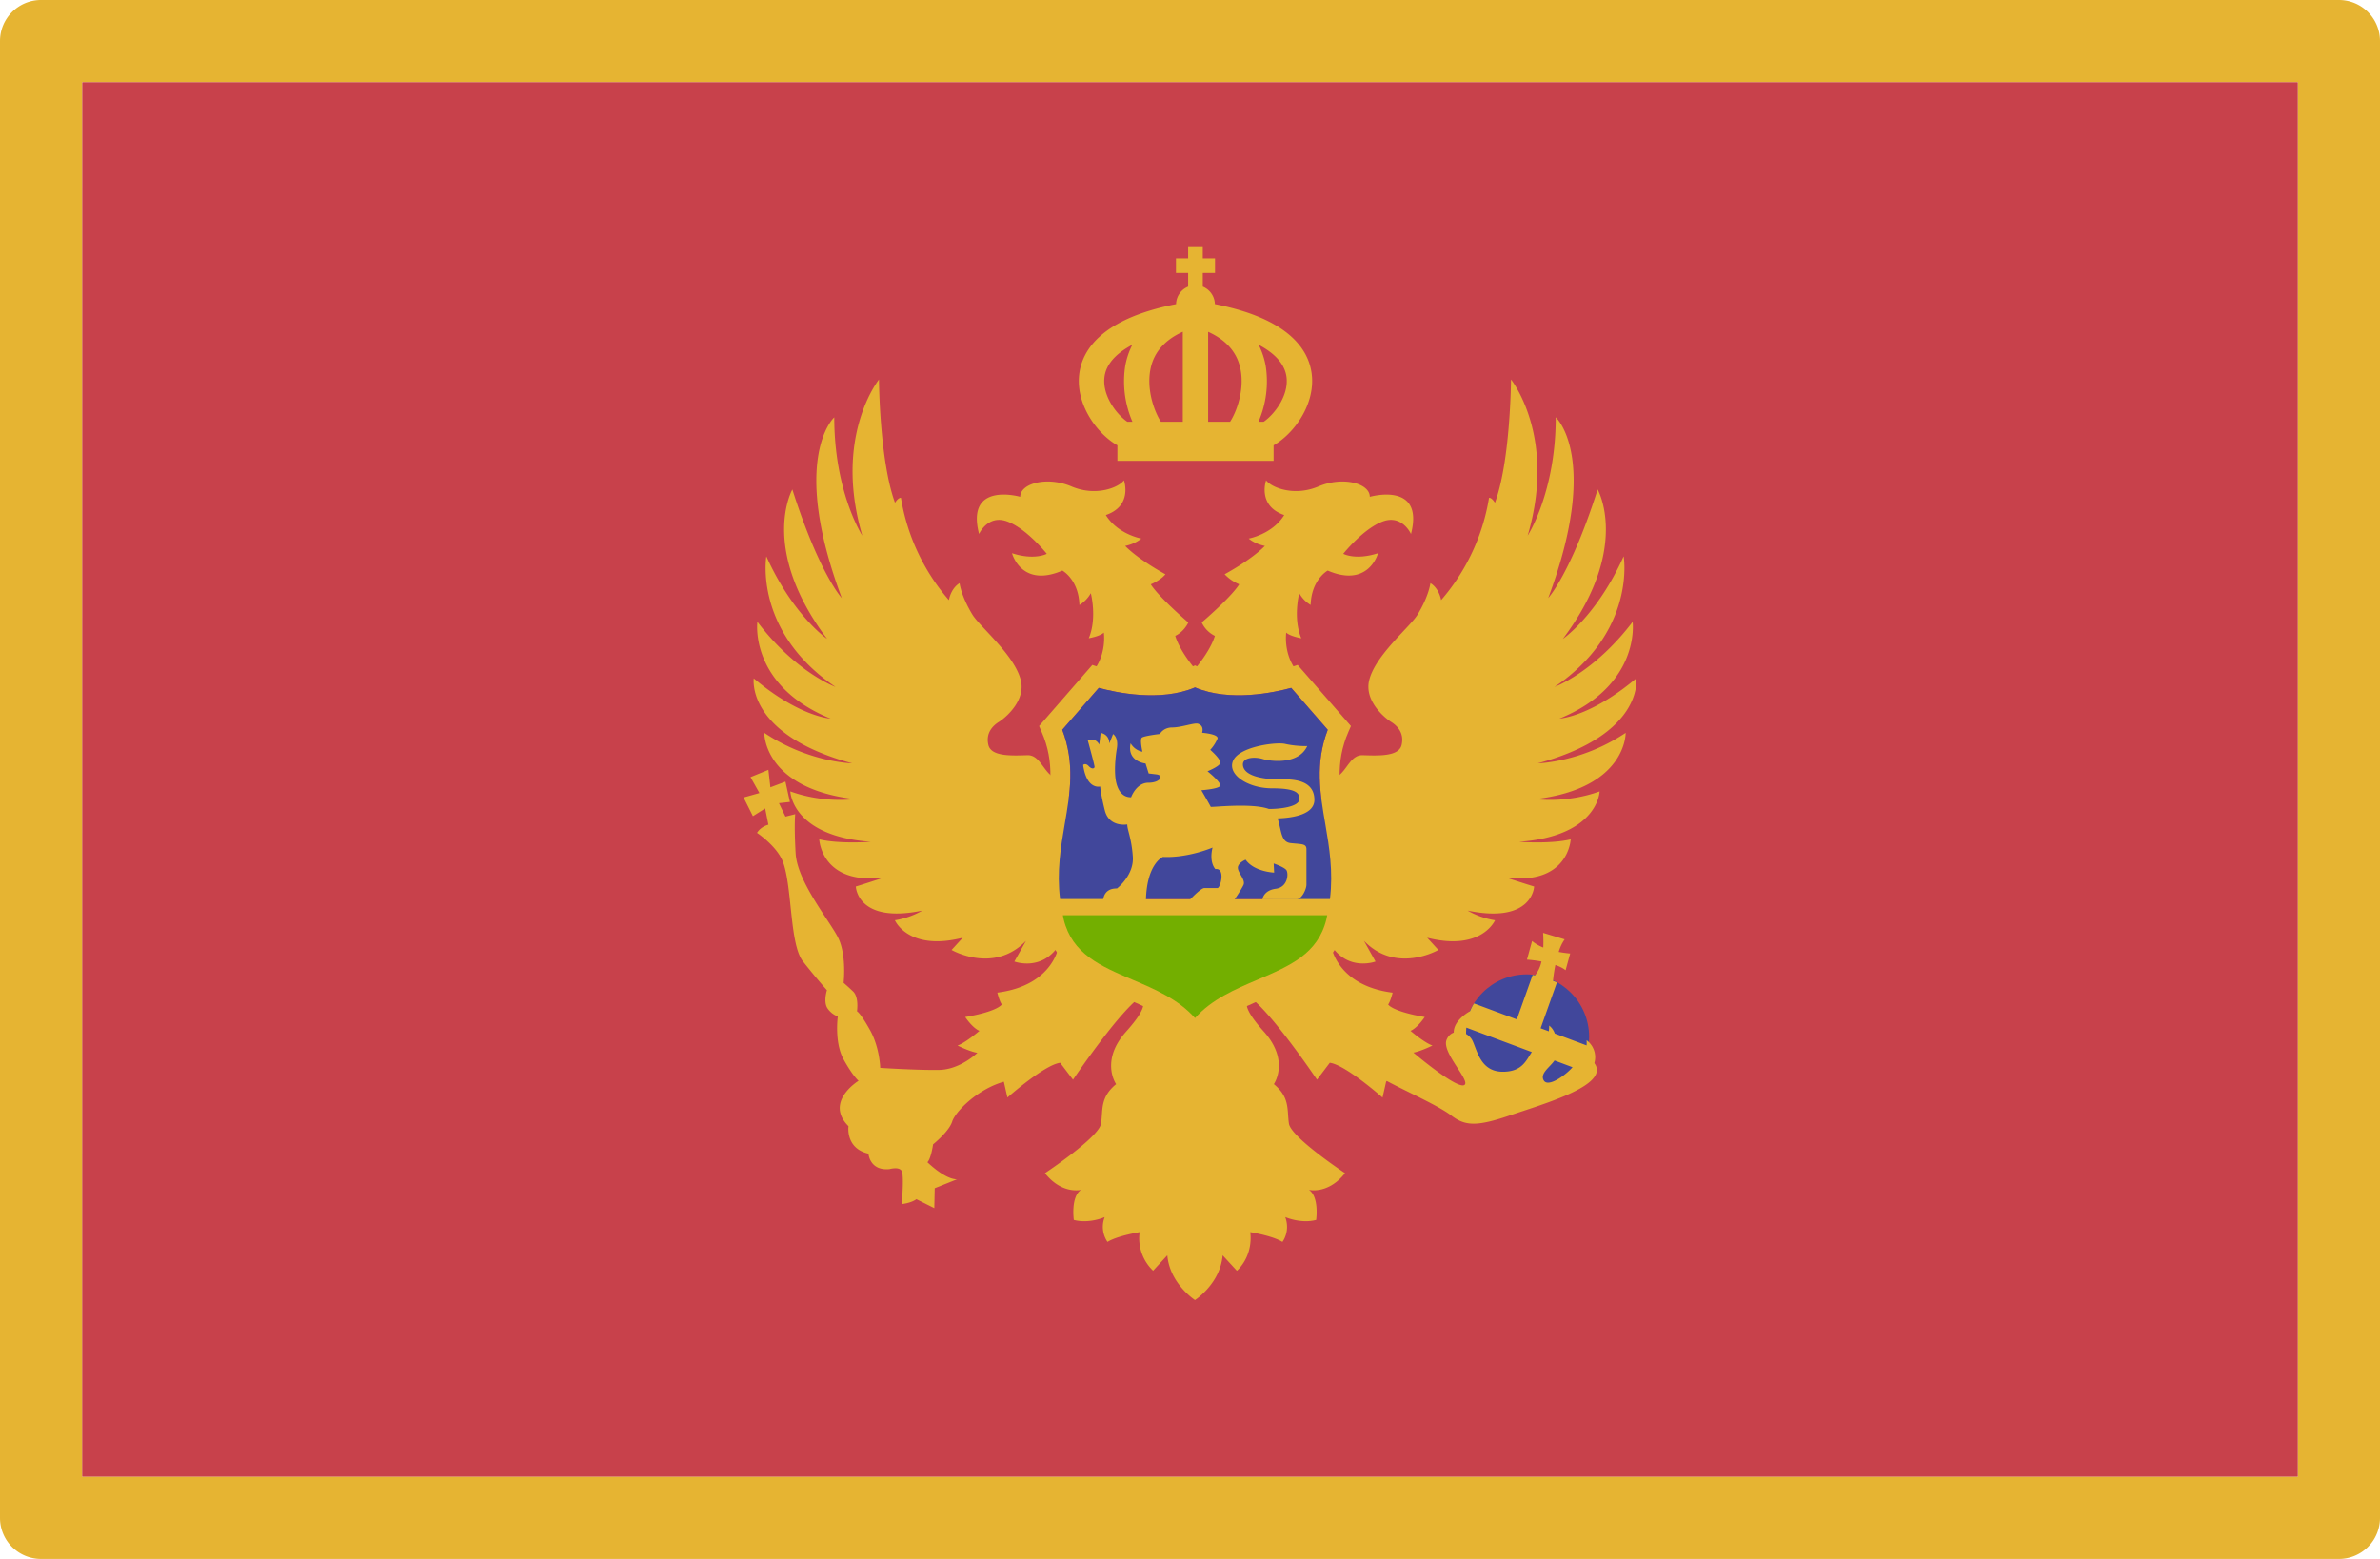
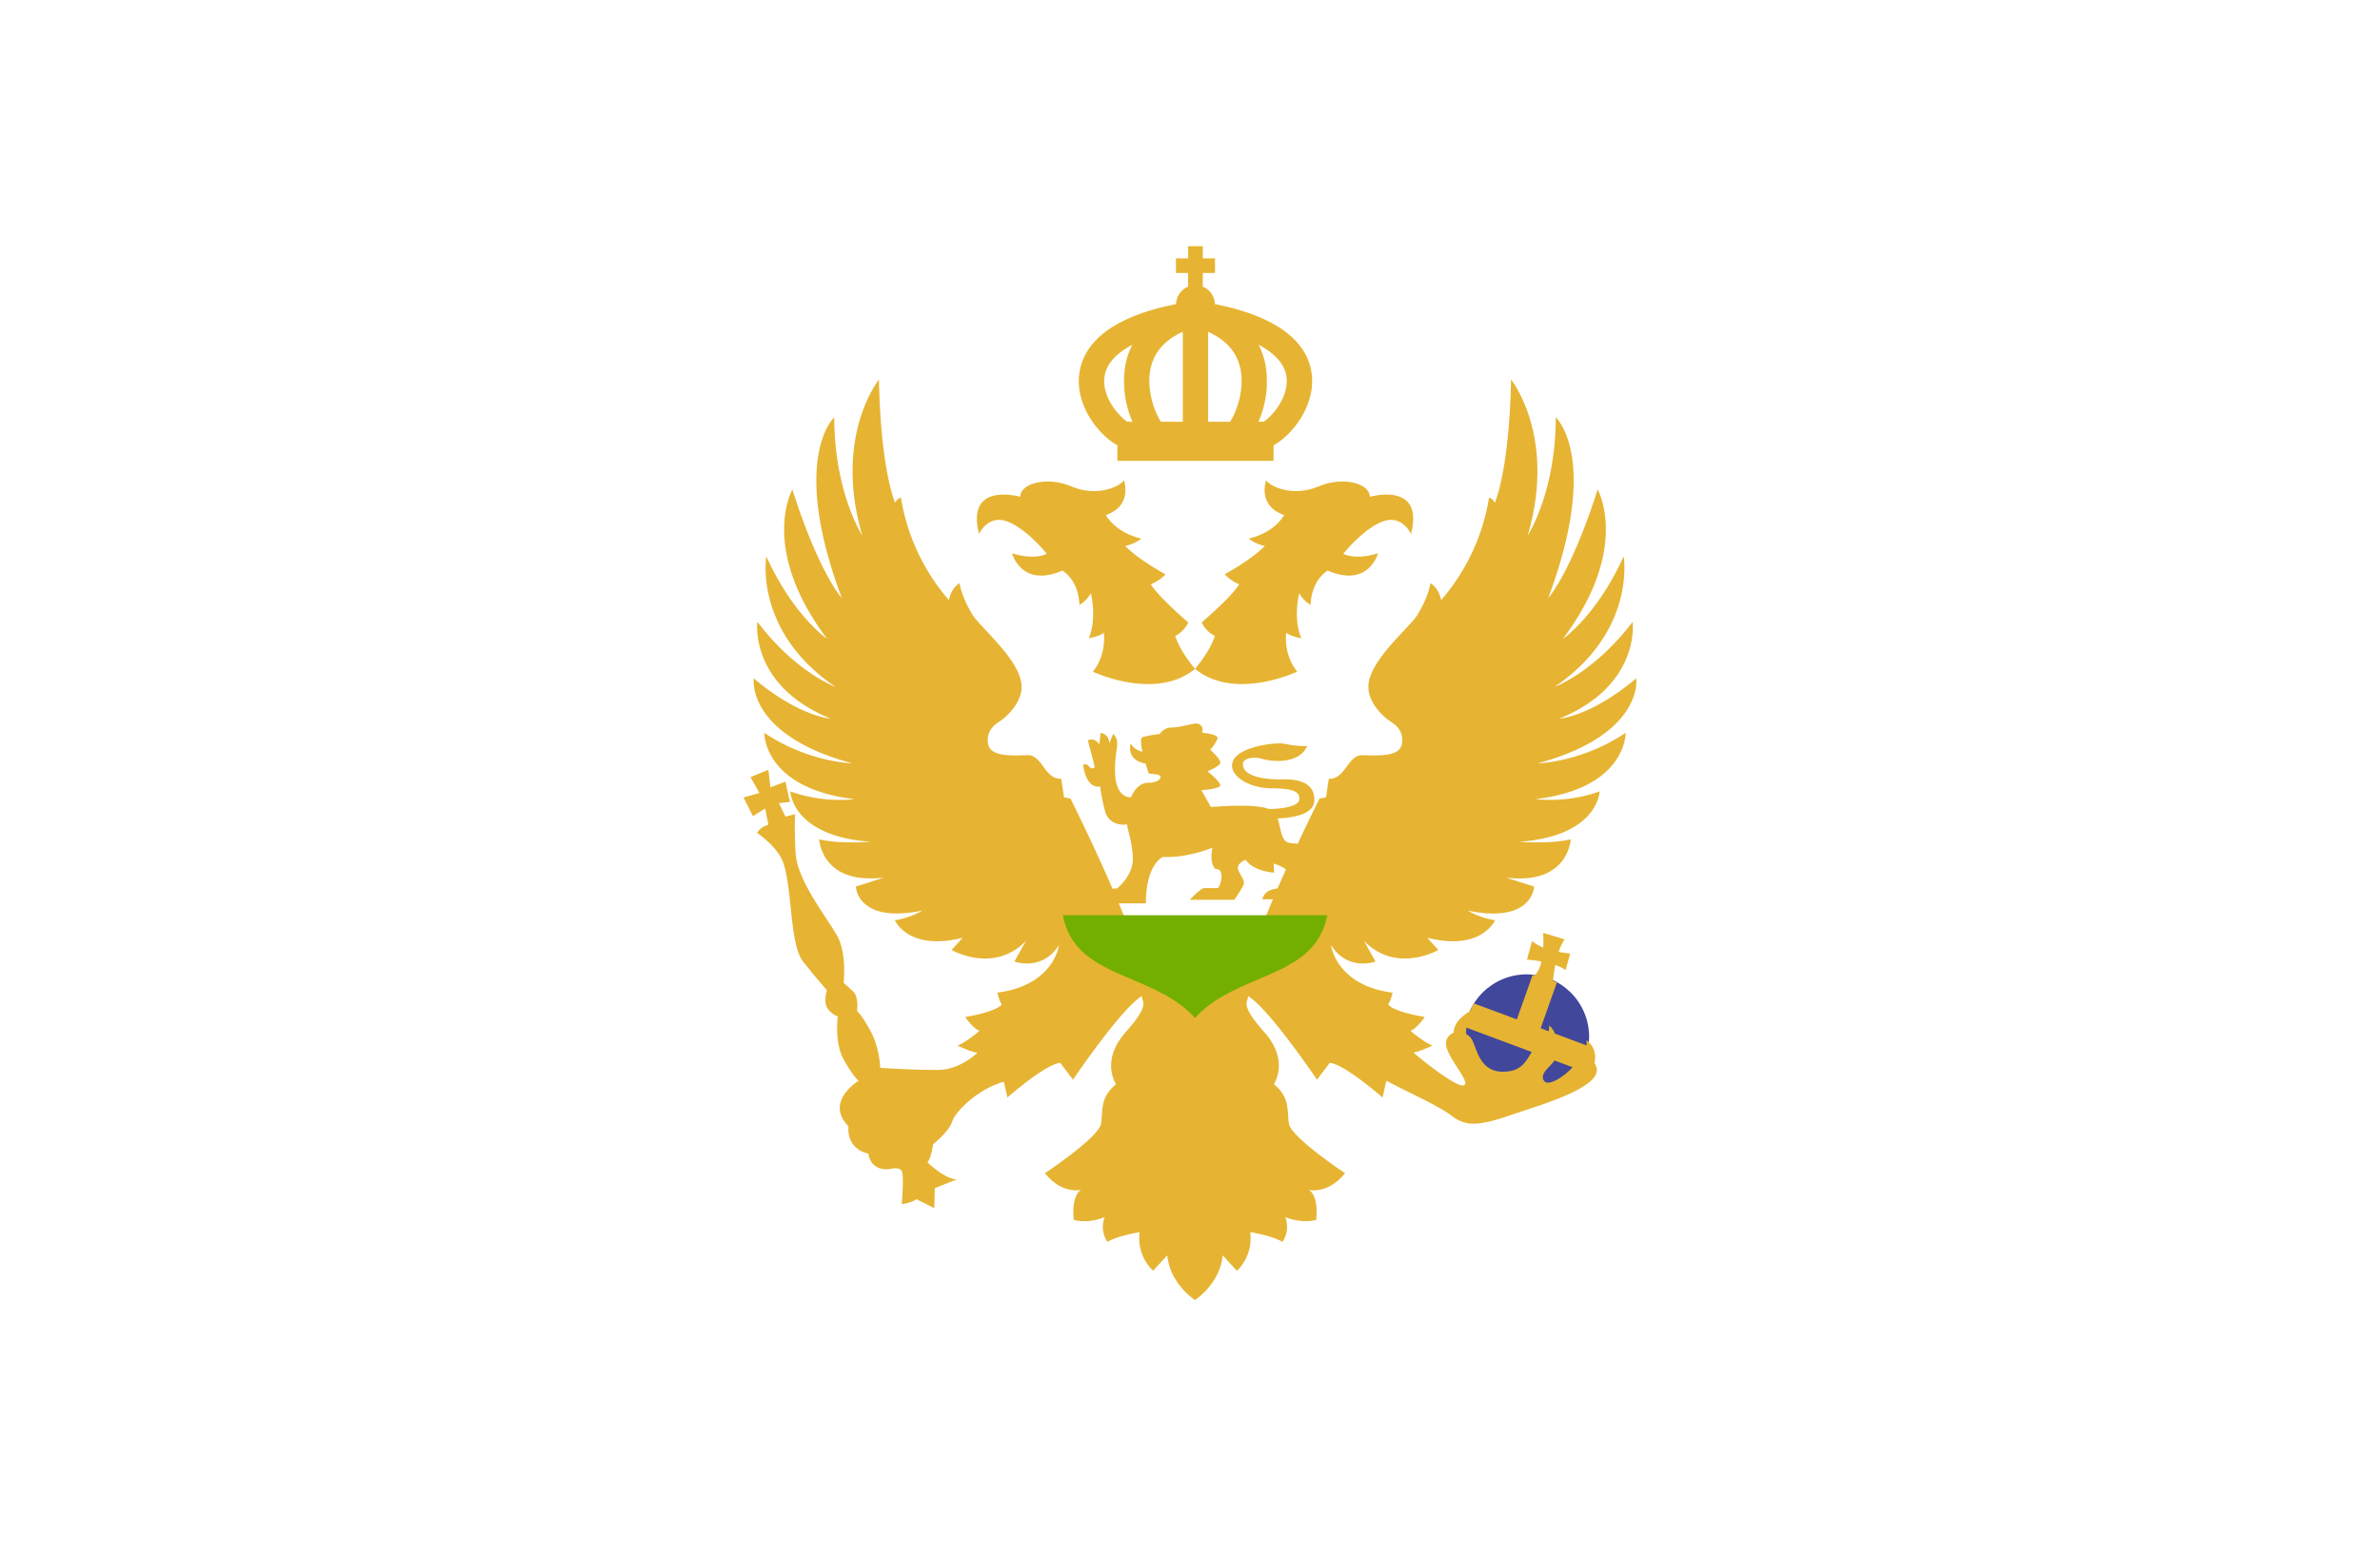
<svg xmlns="http://www.w3.org/2000/svg" viewBox="0 0 512 335.45" width="512" height="335.45">
-   <path fill="#c8414b" d="M17.66 17.65h476.69V317.8H17.65z" />
-   <path d="M503.17 0H8.83A8.83 8.83 0 0 0 0 8.83v317.79a8.83 8.83 0 0 0 8.83 8.83h494.34a8.83 8.83 0 0 0 8.83-8.83V8.82A8.83 8.83 0 0 0 503.17 0zm-8.82 317.8H17.65V17.64h476.7z" fill="#e6b432" />
  <circle cx="328.43" cy="223.09" r="13.43" fill="#41479b" />
  <g fill="#e6b432">
    <path d="M352 145.97c-9.88 8.3-16.53 8.66-16.53 8.66 17.58-7.18 15.75-20.82 15.75-20.82-8.32 10.93-16.8 14-16.8 14 17.67-12 14.87-28.1 14.87-28.1-5.77 12.78-13.08 17.77-13.08 17.77 14.7-19.56 7.48-32.15 7.48-32.15-5.77 18.1-10.63 23.36-10.63 23.36 11.29-30.19 1.62-38.9 1.62-38.9 0 16.2-6.04 25.47-6.04 25.47 6.3-21.35-3.58-33.6-3.58-33.6s-.1 17.4-3.45 26.52c-.8-1.22-1.28-1.06-1.28-1.06a44.59 44.59 0 0 1-10.3 22.01c-.58-2.79-2.31-3.64-2.31-3.64s-.31 2.74-2.77 6.77c-1.6 2.64-9.2 8.8-10.43 14.23-.98 4.35 3.33 7.96 4.73 8.84 1.4.87 2.88 2.45 2.27 4.98-.61 2.54-5.16 2.28-8.4 2.19-3.23-.09-3.67 5.25-7.26 5.07l-.6 3.98-1.41.31s-14.7 29.3-15.95 39.26l-10.82 1.42-10.83-1.42c-1.25-9.97-15.95-39.26-15.95-39.26l-1.4-.3-.61-3.99c-3.59.18-4.02-5.16-7.26-5.07-3.24.09-7.79.35-8.4-2.19-.61-2.53.87-4.11 2.27-4.98 1.4-.88 5.71-4.5 4.73-8.84-1.23-5.42-8.82-11.59-10.43-14.23-2.46-4.03-2.77-6.77-2.77-6.77s-1.73.85-2.3 3.64a44.6 44.6 0 0 1-10.31-22s-.48-.17-1.28 1.05c-3.35-9.12-3.45-26.52-3.45-26.52s-9.88 12.25-3.58 33.6c0 0-6.04-9.28-6.04-25.46 0 0-9.67 8.7 1.62 38.89 0 0-4.86-5.25-10.63-23.36 0 0-7.22 12.6 7.48 32.15 0 0-7.3-4.99-13.08-17.76 0 0-2.8 16.1 14.87 28.08 0 0-8.48-3.06-16.8-14 0 0-1.83 13.65 15.75 20.83 0 0-6.65-.35-16.53-8.66 0 0-1.75 12.07 21.17 18.28 0 0-9.36-.17-18.9-6.56 0 0-.26 11.9 19.34 14.26 0 0-6.48.96-13.74-1.66 0 0 .26 9.62 17.32 10.85 0 0-6.73.52-11.1-.53 0 0 .43 9.89 13.9 8.22 0 0-4.55 1.5-6.03 1.93 0 0 .26 8.07 14.3 5.18 0 0-2.5 1.56-5.9 2.08 0 0 2.88 6.74 14.6 3.76l-2.4 2.63s9.06 5.25 16.01-1.97l-2.5 4.46s5.91 2.23 9.59-3.54c0 0-1.01 8.66-13.26 10.23 0 0 .44 1.84.96 2.54 0 0-.78 1.49-7.87 2.71 0 0 1.49 2.28 3.06 2.98 0 0-3.06 2.62-4.72 3.15 0 0 2.62 1.31 4.28 1.57 0 0-3.67 3.59-8.22 3.68-4.55.08-12.68-.44-12.68-.44s-.1-4.38-2.2-8.14c-2.1-3.76-2.8-4.04-2.8-4.04s.47-3.02-.84-4.27c-1.32-1.25-2.04-1.84-2.04-1.84s.7-6.03-1.22-9.8c-1.93-3.76-8.75-11.98-9.1-18.1-.35-6.13-.09-8.4-.09-8.4l-2.1.52-1.4-2.89 2.36-.26-.96-4.37-3.24 1.22-.43-3.76-3.85 1.57 1.92 3.42-3.41.96 2.01 4.02 2.63-1.66.7 3.5s-1.58.35-2.45 1.75c0 0 4.33 2.87 5.6 6.3 2 5.42 1.4 17.67 4.28 21.35 2.89 3.67 5.16 6.2 5.16 6.2s-.8 2.5.11 3.88c.92 1.38 2.23 1.77 2.23 1.77s-.78 5.58 1.25 9.25c2.04 3.68 3.22 4.6 3.22 4.6s-7.42 4.52-2.17 9.77c0 0-.7 4.77 4.29 5.91 0 0 .26 3.76 4.55 3.32 0 0 2.1-.6 2.62.44.53 1.05 0 7.09 0 7.09s1.93-.18 3.15-1.05l3.85 1.92.09-4.28 4.81-1.93s-2.1.35-6.39-3.67c0 0 .7-.44 1.23-3.85 0 0 3.41-2.71 4.11-4.9.7-2.19 5.51-7 11.11-8.57l.77 3.4s8-7.08 11.35-7.47l2.76 3.63s10.32-15.31 14.87-18.03c-.35 1.23 2.19 1.4-3.46 7.7-5.64 6.3-2.14 11.29-2.14 11.29-3.5 2.89-2.8 5.51-3.24 8.49-.44 2.97-12.07 10.67-12.07 10.67 3.67 4.64 7.78 3.59 7.78 3.59-2.27 1.48-1.57 6.47-1.57 6.47 3.32.88 6.65-.61 6.65-.61a5.72 5.72 0 0 0 .6 5.34c2.1-1.32 6.92-2.1 6.92-2.1a9.63 9.63 0 0 0 2.89 8.3l3.06-3.32c.53 6.13 5.95 9.63 5.95 9.63s5.43-3.5 5.95-9.63l3.06 3.33s3.5-2.89 2.89-8.31c0 0 4.81.78 6.91 2.1 0 0 1.75-2.2.61-5.34 0 0 3.33 1.49 6.65.61 0 0 .7-4.99-1.57-6.47 0 0 4.11 1.05 7.78-3.59 0 0-11.63-7.7-12.07-10.67-.44-2.98.26-5.6-3.24-8.49 0 0 3.5-4.99-2.14-11.29-5.64-6.3-3.1-6.47-3.46-7.7 4.55 2.72 14.88 18.03 14.88 18.03l2.75-3.63c3.35.4 11.35 7.48 11.35 7.48l.77-3.41.14-.16c4.18 2.25 11.07 5.29 13.86 7.42 2.97 2.27 5.42 2.45 12.6 0 7.17-2.45 20.52-6.22 18.54-10.68-.1-.24-.23-.4-.34-.6a4.54 4.54 0 0 0-1.67-4.91s.03.49 0 1.12l-6.83-2.55c-.23-.6-.56-1.2-1.22-1.72 0 0 .01.53-.08 1.23l-1.76-.65 3.5-9.85c-.26-.15-.56-.23-.83-.36.07-.9.24-2.13.5-3.41.85.3 1.63.66 2.2 1.13l.99-3.6s-1.07-.08-2.47-.34a9.07 9.07 0 0 1 1.28-2.7l-4.64-1.4s.12 1.4.04 3.16a8.79 8.79 0 0 1-2.41-1.4l-1.1 4c.38.03 1.65.13 3.12.4a6.95 6.95 0 0 1-1.4 3c-.17-.03-.32-.09-.5-.1l-3.4 9.56-9.21-3.43c-.4.62-.7 1.3-.99 1.98.05-.1.1-.25.15-.32 0 0-3.57 1.87-3.52 4.61-.66.25-1.23.74-1.56 1.6-1.05 2.75 5.38 8.92 3.8 9.7-1.54.78-9.62-5.87-10.91-6.99 1.67-.32 4.1-1.53 4.1-1.53-1.67-.53-4.73-3.15-4.73-3.15 1.57-.7 3.06-2.98 3.06-2.98-7.08-1.22-7.87-2.7-7.87-2.7.52-.7.96-2.54.96-2.54-12.25-1.58-13.26-10.24-13.26-10.24 3.68 5.77 9.58 3.54 9.58 3.54l-2.49-4.46c6.96 7.22 16.01 1.97 16.01 1.97l-2.4-2.63c11.72 2.98 14.6-3.76 14.6-3.76a17.28 17.28 0 0 1-5.9-2.08c14.04 2.9 14.3-5.18 14.3-5.18-1.48-.44-6.03-1.92-6.03-1.92 13.47 1.66 13.9-8.23 13.9-8.23-4.37 1.05-11.1.53-11.1.53 17.06-1.23 17.32-10.85 17.32-10.85-7.26 2.62-13.74 1.66-13.74 1.66 19.6-2.36 19.34-14.26 19.34-14.26-9.54 6.39-18.9 6.56-18.9 6.56 22.93-6.21 21.18-18.28 21.18-18.28zm-19.88 86.54c-.93-1.51 1.3-2.87 2.3-4.32l3.87 1.45c-1.31 1.57-5.2 4.44-6.17 2.87zm-2.59-6.14c-1.26 1.95-2.13 4.14-6 4.24-4.86.13-5.65-4.2-6.7-6.56-.3-.69-.83-1.21-1.44-1.57 0-.42.02-.89.06-1.36z" />
    <path d="M255.63 133.94s-6.23-5.32-8.07-8.2c0 0 2.1-.86 3.15-2.17 0 0-5.64-3.02-8.66-6.1 0 0 1.97-.33 3.48-1.58 0 0-5.07-.91-7.64-5.06 5.86-2 3.9-7.47 3.9-7.47-1.18 1.57-6.04 3.54-11.29 1.31s-11.02-.66-11.02 2.23c0 0-11.81-3.41-8.86 8 0 0 1.9-4.26 6.1-2.68 4.2 1.57 8.47 6.95 8.47 6.95s-2.63 1.45-7.48-.13c0 0 1.97 7.55 10.83 3.74 0 0 3.5 1.88 3.67 7.4 0 0 1.49-.8 2.45-2.54 0 0 1.4 5.33-.44 9.7 0 0 2.45-.43 3.24-1.22 0 0 .7 4.64-2.36 8.4 0 0 13.45 6.41 21.98-.6 0 0-3.21-3.68-4.26-7.1 0 0 1.76-.72 2.82-2.88zM294.68 106.9c0-2.89-5.78-4.46-11.03-2.23s-10.1.26-11.28-1.31c0 0-1.96 5.47 3.9 7.47-2.57 4.15-7.64 5.06-7.64 5.06 1.5 1.25 3.48 1.58 3.48 1.58-3.02 3.08-8.66 6.1-8.66 6.1a9.11 9.11 0 0 0 3.14 2.16c-1.83 2.9-8.07 8.2-8.07 8.2a6.04 6.04 0 0 0 2.83 2.9c-1.05 3.4-4.27 7.08-4.27 7.08 8.53 7.02 21.98.61 21.98.61-3.06-3.76-2.36-8.4-2.36-8.4.79.79 3.24 1.23 3.24 1.23-1.84-4.38-.44-9.71-.44-9.71a6.73 6.73 0 0 0 2.45 2.53c.18-5.5 3.67-7.39 3.67-7.39 8.86 3.8 10.83-3.74 10.83-3.74-4.85 1.58-7.48.13-7.48.13s4.27-5.38 8.47-6.95c4.2-1.58 6.1 2.69 6.1 2.69 2.95-11.42-8.86-8-8.86-8z" />
-     <path d="M289.33 176.6c-1.15-6.7-2.15-12.49.75-19.13l.54-1.24-11.46-13.15-1.35.45c-.12.04-12.1 3.95-19.77.11l-.96-.47-.96.47c-7.64 3.83-19.65-.07-19.77-.11l-1.36-.45-11.45 13.15.54 1.24c2.9 6.64 1.9 12.43.75 19.14-1.09 6.33-2.32 13.5-.15 22.26 2.35 9.5 10.27 12.88 17.25 15.86 5.38 2.3 10.46 4.47 13.34 9.03l1.8 2.87 1.82-2.87c2.87-4.56 7.95-6.73 13.34-9.03 6.98-2.98 14.9-6.36 17.25-15.86 2.16-8.75.93-15.93-.15-22.26zm-60.8-19.57 7.85-9.02c3.57.97 13.2 3.1 20.7-.1 7.5 3.2 17.13 1.07 20.7.1l7.85 9.02c-2.76 7.27-1.67 13.61-.52 20.3.86 5.01 1.71 10.18 1 16.12h-58.06c-.72-5.94.14-11.1 1-16.12 1.15-6.69 2.23-13.03-.53-20.3zm42.02 53.77c-4.87 2.07-9.88 4.21-13.47 8.27-3.6-4.06-8.6-6.2-13.47-8.27-6.83-2.92-12.72-5.47-14.66-12.62h56.26c-1.94 7.15-7.83 9.7-14.66 12.62z" />
  </g>
-   <path d="m228.52 157.03 7.86-9.02c3.57.97 13.2 3.1 20.7-.1 7.5 3.2 17.13 1.07 20.7.1l7.85 9.02c-2.76 7.27-1.67 13.61-.52 20.3.86 5.01 1.71 10.18 1 16.12h-58.06c-.72-5.94.14-11.1 1-16.12 1.15-6.69 2.23-13.03-.53-20.3z" fill="#41479b" />
  <path d="M228.65 196.93c.06.3.1.6.18.91 1.84 7.43 7.84 10 14.78 12.96 4.87 2.07 9.87 4.21 13.47 8.26 3.6-4.05 8.6-6.19 13.47-8.26 6.94-2.97 12.94-5.53 14.78-12.96.07-.3.12-.6.18-.91z" fill="#73af00" />
  <path d="M282.76 172.12c0-3.88-3.68-4.49-7.02-4.42-3.35.07-8.24-.54-8.36-3.14-.08-1.62 2.64-1.78 4.41-1.2 1.03.32 7.43 1.46 9.43-2.82 0 0-2.33.08-4.8-.48-1.9-.42-9.71.55-11.12 3.56-1.4 3 3.13 6.01 8.35 6.01 5.21 0 5.93 1.05 5.89 2.32-.06 1.67-4.2 2.14-6.57 2.12-3.74-1.36-12.48-.3-12.52-.46-.05-.2-2.01-3.57-2.01-3.57s3.57-.25 4.02-.91c.46-.65-2.7-3.17-2.7-3.17s2.65-1.06 2.76-1.82c.1-.83-2.17-2.8-2.17-2.8s.88-.86 1.54-2.34c.47-1.05-3.28-1.33-3.28-1.33.2-.8.13-1.58-.87-1.94-.76-.28-3.6.8-5.55.8s-2.67 1.4-2.67 1.4-3.41.4-3.88.8c-.47.4.13 3.02.13 3.02a3.71 3.71 0 0 1-2.54-1.81c-.87 3.95 3.21 4.35 3.21 4.35l.67 2.14 1.67.2c1.67.2.87 1.8-1.74 1.8s-3.71 3.12-3.71 3.12c-1.82.05-2.82-1.41-3.23-3.28-.44-2.05-.18-5.2.16-7.2.4-2.42-.81-3.12-.81-3.12l-.8 2.01c-.06-2.06-1.87-2.26-1.87-2.26l-.3 2.52c-.9-1.67-2.47-.91-2.47-.91s1.51 5.44 1.46 5.74c-.05.3-.55.55-1.26-.2-.7-.76-1.2-.25-1.2-.25.75 5.44 3.67 4.64 3.67 4.64s.13 1.7 1 5.16c.95 3.7 4.82 3 4.82 3 0 1.2.93 2.94 1.2 6.95.27 4.02-3.41 6.83-3.41 6.83-3.35-.07-3.01 3.2-3.01 3.2h9.23c0-8.53 3.67-9.99 3.67-9.99 5.44.25 10.67-2.01 10.67-2.01-.8 3.27.61 4.63.61 4.63 2.22-.3 1.1 4.08.45 4.08h-2.82c-.8 0-3.12 2.52-3.12 2.52h9.57s1.46-2.12 1.96-3.18c.5-1.05-1.1-2.51-1.2-3.62-.1-1.11 1.66-1.82 1.66-1.82 1.86 2.62 6.14 2.77 6.14 2.77l-.1-1.96s2.22.76 2.72 1.41c.5.65.4 3.68-2.27 4.03-2.66.35-2.87 2.27-2.87 2.27h7.3c1.22 0 2.17-2.27 2.17-3.13v-7.65c0-1.21-1-1.06-3.37-1.31-2.15-.23-1.95-2.58-2.83-5.32 3.1-.1 7.91-.78 7.91-3.99zm-.56-91.52c-.6-5.28-4.81-12.01-20.85-15.16a4.18 4.18 0 0 0-2.6-3.76v-2.94h2.63v-3.15h-2.63v-2.62h-3.15v2.62h-2.62v3.15h2.62v2.94a4.18 4.18 0 0 0-2.6 3.76c-16.03 3.15-20.24 9.88-20.84 15.16-.75 6.58 3.97 12.83 8.22 15.22v3.34h33.6v-3.34c4.25-2.4 8.96-8.64 8.22-15.22zm-17.6 10.16h-4.7V71.4c3.88 1.75 6.28 4.44 6.98 8.13.87 4.59-.97 9.27-2.27 11.24zm-17.12-11.25c.7-3.69 3.1-6.37 6.97-8.12v19.37h-4.7c-1.3-1.97-3.14-6.65-2.27-11.25zm-3.89-5.32a16.71 16.71 0 0 0-1.52 4.52 21.8 21.8 0 0 0 1.55 12.05h-1.1c-2.35-1.62-5.38-5.61-4.93-9.55.3-2.75 2.4-5.12 6-7.02zm28.24 16.57h-1.1a21.8 21.8 0 0 0 1.55-12.05 16.75 16.75 0 0 0-1.51-4.52c3.6 1.9 5.69 4.27 6 7.02.45 3.94-2.58 7.93-4.93 9.55z" fill="#e6b432" />
</svg>